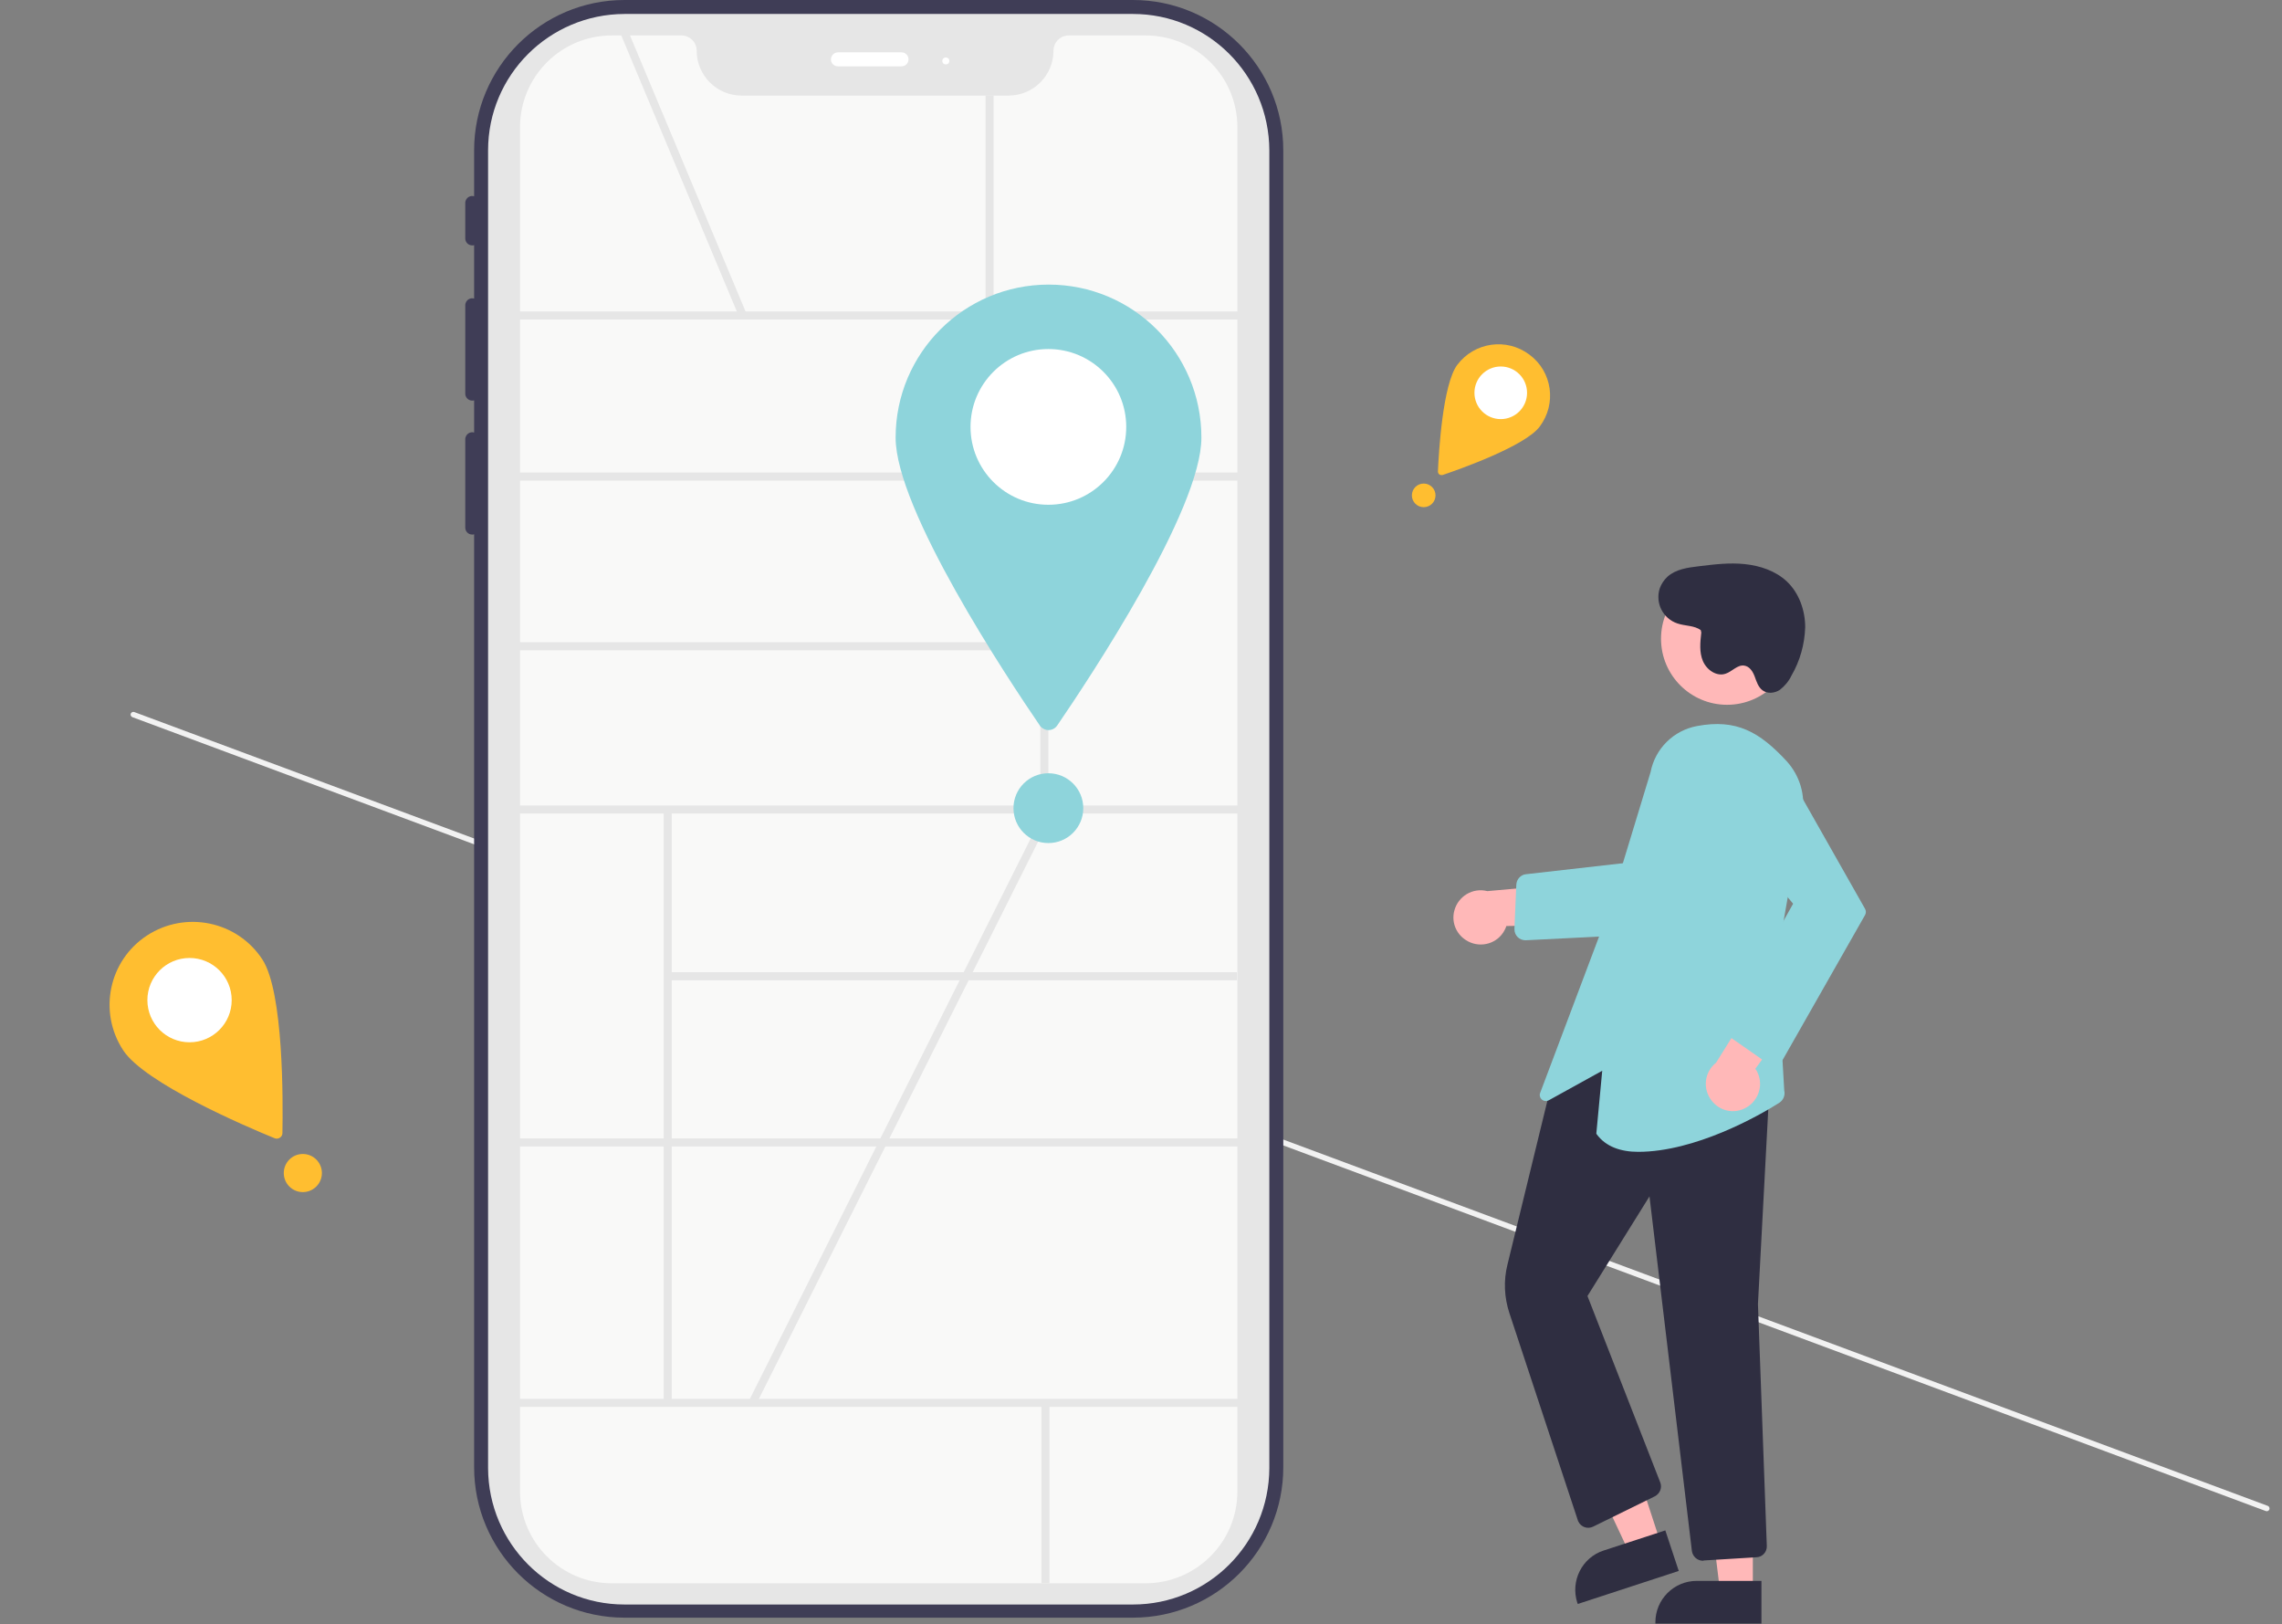
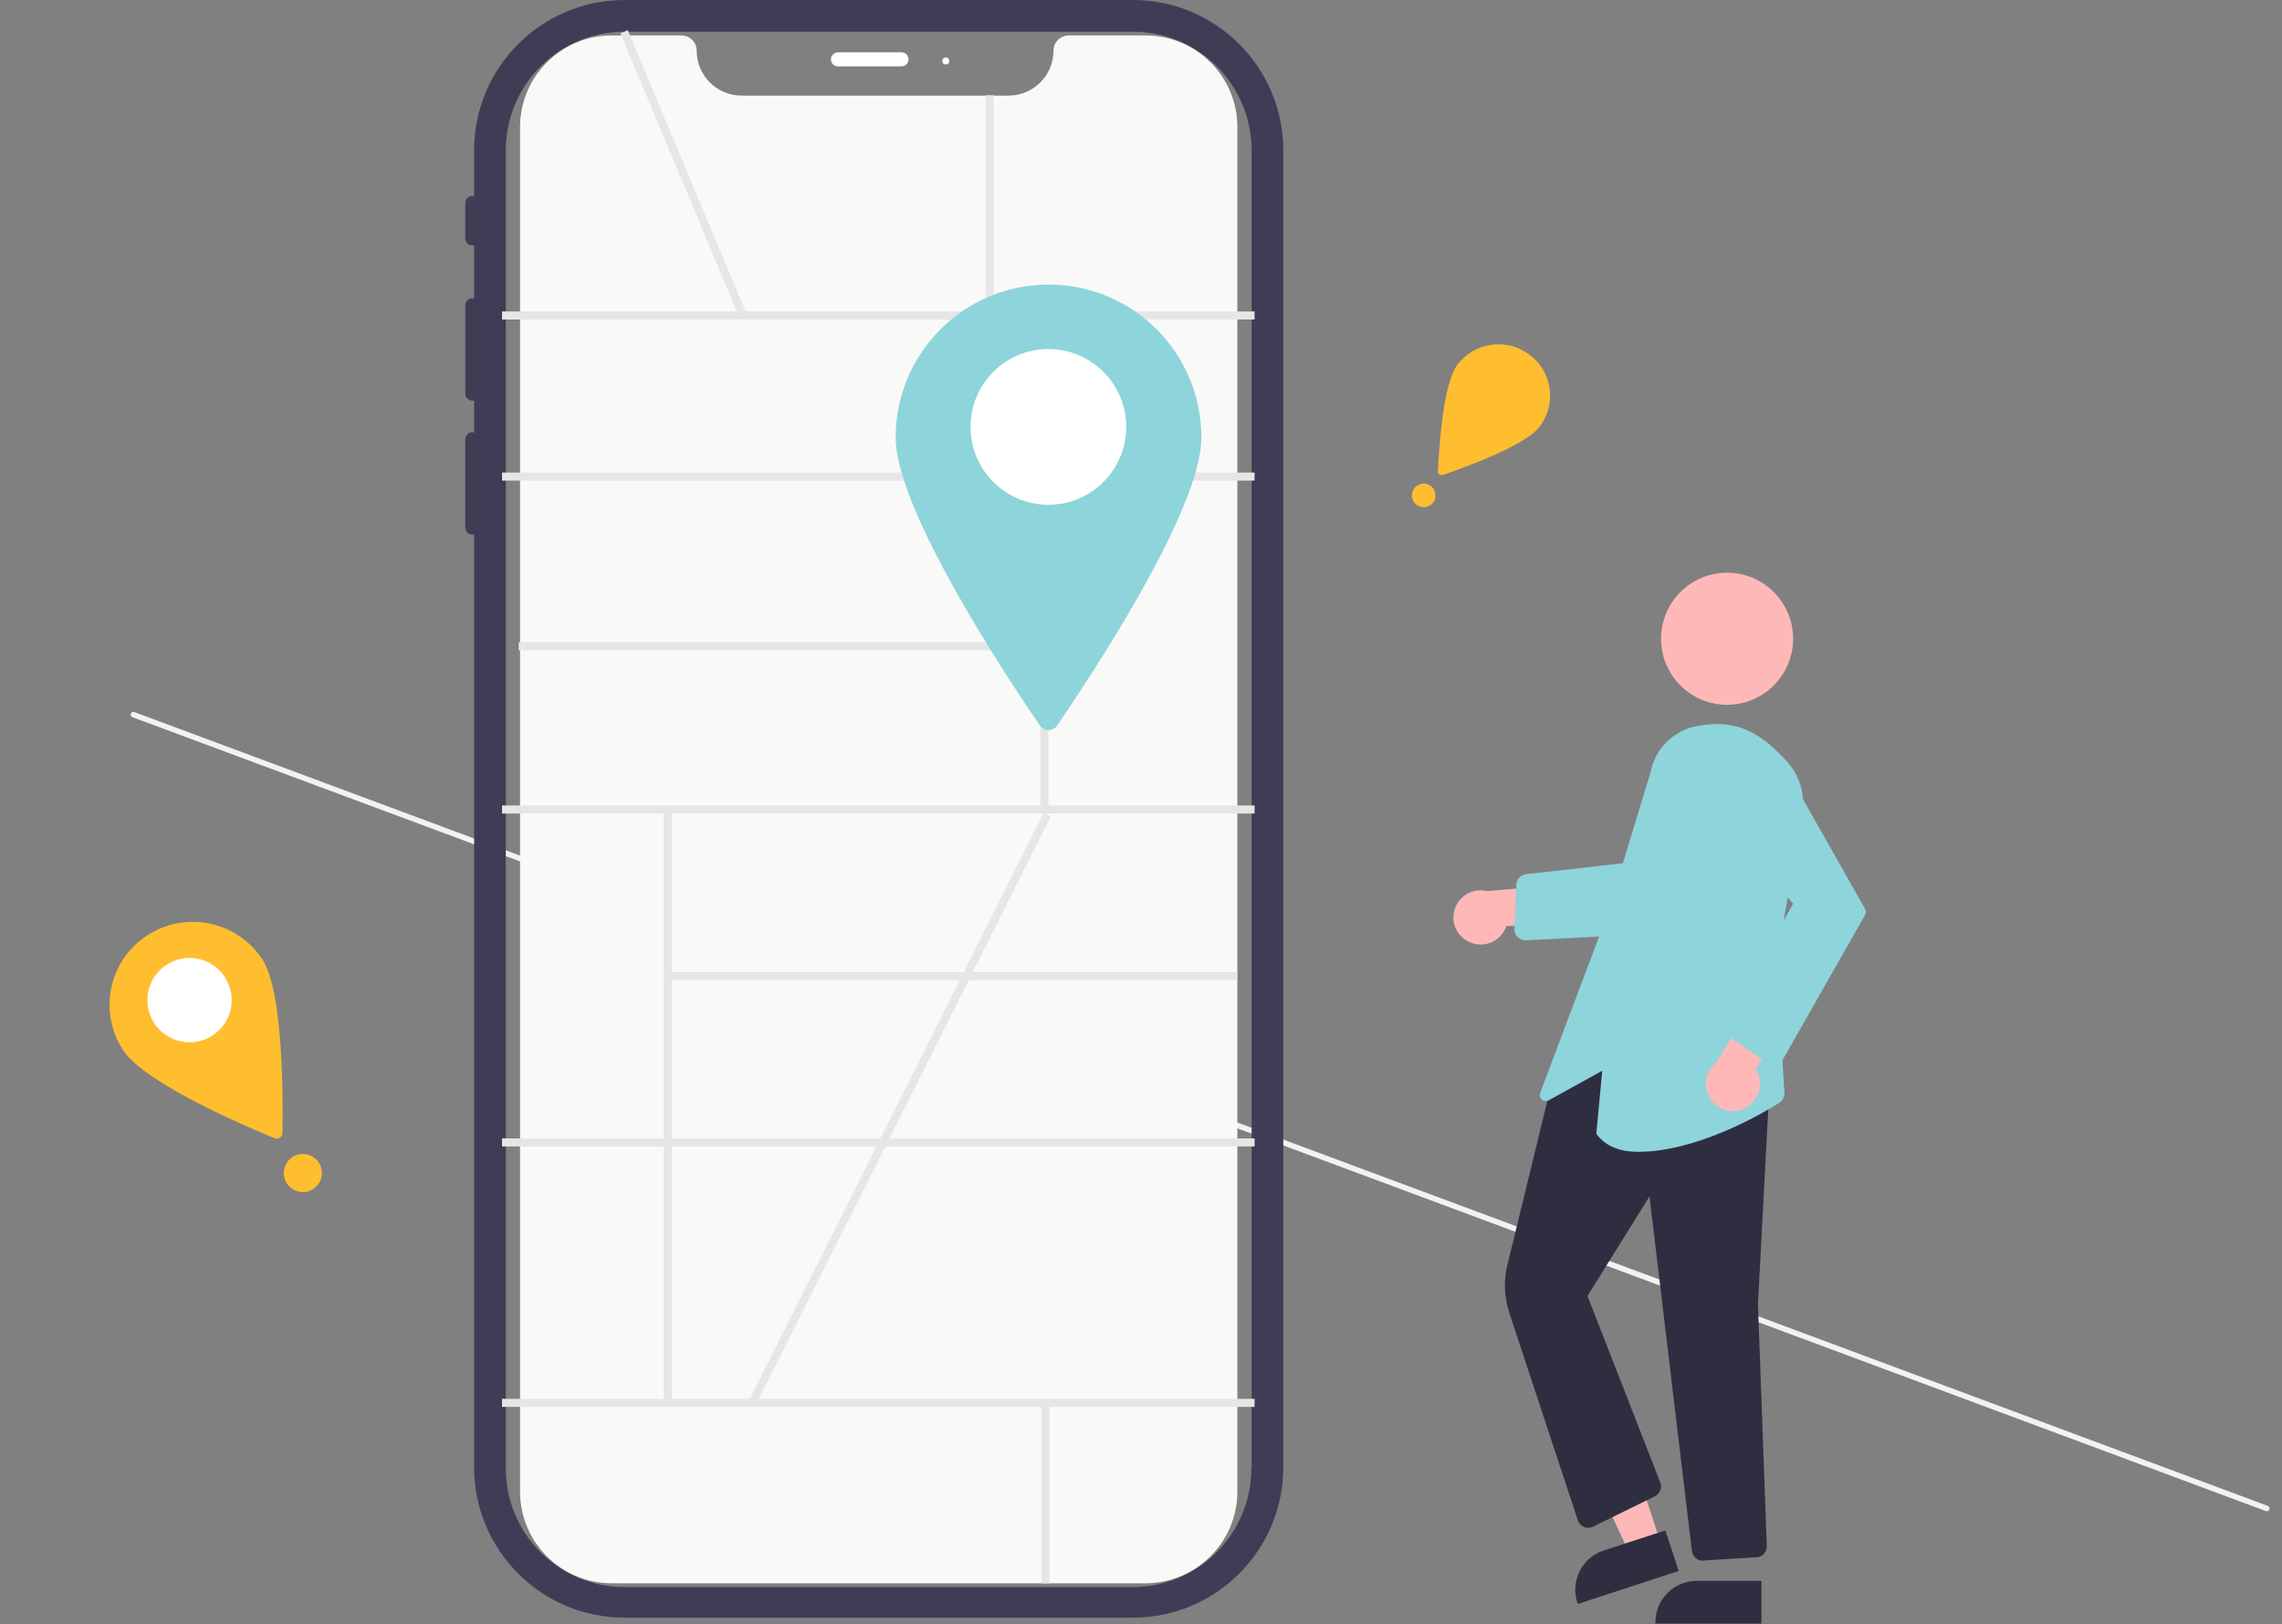
<svg xmlns="http://www.w3.org/2000/svg" version="1.1" id="aba36255-1287-477b-8209-12b3db7d0b79" x="0px" y="0px" viewBox="0 0 850 605" style="enable-background:new 0 0 850 605;" xml:space="preserve">
  <rect x="0" y="0" width="850" height="605" fill="#808080" stroke="none" />
  <style type="text/css">
	.st0{fill:#F2F2F2;}
	.st1{fill:#3F3D56;}
	.st2{fill:#E6E6E6;}
	.st3{fill:#F9F9F8;}
	.st4{fill:#FFFFFF;}
	.st5{fill:#8ED4DB;}
	.st6{fill:#FFB8B8;}
	.st7{fill:#2F2E41;}
	.st8{fill:#FFBE30;}
</style>
  <path class="st0" d="M845.3,562.2c-0.2,0.5-0.8,0.8-1.3,0.6L49.3,267.1c-0.5-0.2-0.8-0.8-0.6-1.3c0.2-0.5,0.8-0.8,1.3-0.6  l794.8,295.7C845.2,561.1,845.5,561.7,845.3,562.2z" />
  <path class="st1" d="M422,0H232.6c-30.9,0-56,25.1-56,56v17.1c-1.4-0.4-2.8,0.4-3.2,1.8c-0.1,0.2-0.1,0.5-0.1,0.7v13.2  c0,1.4,1.1,2.6,2.6,2.6c0.2,0,0.5,0,0.7-0.1v19.9c-1.4-0.4-2.8,0.4-3.2,1.8c-0.1,0.2-0.1,0.5-0.1,0.7v32.9c0,1.4,1.1,2.6,2.6,2.6  c0.2,0,0.5,0,0.7-0.1v12c-1.4-0.4-2.8,0.4-3.2,1.8c-0.1,0.2-0.1,0.5-0.1,0.7v32.9c0,1.4,1.1,2.6,2.6,2.6c0.2,0,0.5,0,0.7-0.1v347.5  c0,30.9,25.1,56,56,56H422c30.9,0,56-25.1,56-56V56C478,25.1,452.9,0,422,0z M466.1,546.9c0,24.4-19.8,44.2-44.2,44.2H232.6  c-24.4,0-44.2-19.8-44.2-44.2V56c0-24.4,19.8-44.2,44.2-44.2H422c24.4,0,44.2,19.8,44.2,44.2V546.9z" />
-   <path class="st2" d="M422,597.6H232.6c-28,0-50.7-22.7-50.8-50.8V56c0-28,22.7-50.7,50.8-50.8H422c28,0,50.7,22.7,50.8,50.8v490.8  C472.7,574.9,450,597.6,422,597.6z" />
  <path class="st3" d="M426.6,589.7H227.9c-18.9,0-34.2-15.3-34.2-34.2V47.4c0-18.9,15.3-34.2,34.2-34.2h25.9c3.1,0,5.7,2.5,5.7,5.7  c0,9.2,7.5,16.7,16.7,16.7h99.5c9.2,0,16.7-7.5,16.7-16.7c0-3.1,2.5-5.7,5.7-5.7h28.6c18.9,0,34.2,15.3,34.2,34.2v508.1  C460.9,574.4,445.5,589.7,426.6,589.7z" />
  <path class="st4" d="M335.8,24.7h-23.7c-1.5,0-2.6-1.2-2.6-2.6s1.2-2.6,2.6-2.6h23.7c1.5,0,2.6,1.2,2.6,2.6S337.3,24.7,335.8,24.7z" />
  <circle class="st4" cx="352.3" cy="22.7" r="1.3" />
  <rect x="187" y="116" class="st2" width="280.3" height="3" />
  <rect x="187" y="176" class="st2" width="280.3" height="3" />
  <rect x="187" y="300" class="st2" width="280.3" height="3" />
  <rect x="187" y="424" class="st2" width="280.3" height="3" />
  <rect x="187" y="521" class="st2" width="280.3" height="3" />
  <rect x="387.5" y="117.5" class="st2" width="3" height="184" />
  <rect x="247.2" y="301.4" class="st2" width="3" height="221.1" />
  <rect x="248.7" y="362.1" class="st2" width="212.1" height="3" />
  <rect x="387.9" y="522.5" class="st2" width="3" height="67.2" />
  <rect x="193.2" y="239.2" class="st2" width="195.4" height="3" />
  <rect x="253.2" y="7.4" transform="matrix(0.922 -0.386 0.386 0.922 -5.224 103.333)" class="st2" width="3" height="114.5" />
  <rect x="367.1" y="35.5" class="st2" width="3" height="82" />
  <path class="st5" d="M447.5,163c0,26.9-41.6,89.5-53.7,107.2c-1.2,1.8-3.7,2.3-5.5,1c-0.4-0.3-0.8-0.6-1-1  c-12.1-17.7-53.7-80.4-53.7-107.2c0-31.5,25.5-57,57-57S447.5,131.5,447.5,163z" />
  <circle class="st4" cx="390.5" cy="159" r="29" />
  <rect x="212.3" y="411.3" transform="matrix(0.448 -0.894 0.894 0.448 -184.027 527.605)" class="st2" width="245.4" height="3" />
  <path class="st6" d="M546.8,350.6c4.9,2.6,11,0.8,13.6-4.1c0.3-0.5,0.5-1.1,0.7-1.6l35.7-0.6L586.3,329l-32.3,2.9  c-5.4-1.4-10.9,1.9-12.3,7.3C540.5,343.7,542.6,348.4,546.8,350.6L546.8,350.6z" />
  <path class="st5" d="M568.2,350.2c-2.3,0-4.1-1.8-4.1-4.1c0-0.1,0-0.1,0-0.2l0.7-16.4c0.1-2,1.6-3.7,3.6-3.9l41.4-4.7l-1.4,27.3  l-40.1,2C568.3,350.2,568.3,350.2,568.2,350.2z" />
  <polygon class="st6" points="618.6,574.8 607,578.6 586.7,535.4 603.9,529.8 " />
  <path class="st7" d="M625.3,585.1l-37.6,12.3l-0.2-0.5c-2.6-8.1,1.8-16.8,9.8-19.4c0,0,0,0,0,0l0,0l23-7.5L625.3,585.1z" />
-   <polygon class="st6" points="652.9,592.8 640.7,592.8 634.9,545.5 652.9,545.5 " />
  <path class="st7" d="M656.1,604.7l-39.5,0v-0.5c0-8.5,6.9-15.4,15.4-15.4c0,0,0,0,0,0h0l24.1,0L656.1,604.7z" />
  <path class="st7" d="M634.3,581.3c-2.1,0-3.8-1.6-4.1-3.6l-15.8-132.1l-23.1,37.1l27.1,69.4c0.8,2-0.1,4.2-2,5.2l-23,11.3  c-2,1-4.5,0.2-5.5-1.9c-0.1-0.2-0.2-0.3-0.2-0.5L562.2,489c-1.9-5.8-2.2-12-0.7-18l16.5-67.7l0.2-0.1l37.2-20.4l0.2,0.1l43.8,16  l-4.6,86.8l3.3,90.1c0.1,2.2-1.6,4.1-3.8,4.2l-19.7,1.2C634.5,581.3,634.4,581.3,634.3,581.3z" />
  <path class="st5" d="M610.2,429c-6.5,0-12.1-1.9-15.5-6.6l-0.1-0.2l2.2-23.4l-19.9,11c-1.1,0.6-2.5,0.2-3.1-0.9  c-0.3-0.6-0.4-1.3-0.1-1.9l24.8-65.8l16.3-53.6c1.7-8.8,8.6-15.6,17.4-17.2l0,0c14.6-2.7,23.2,2.2,33.3,13.1  c4.9,5.4,7.1,12.7,5.8,19.9l-9.5,54.2l2.8,48.6c0.4,1.7-0.3,3.5-1.8,4.5C655,415.7,631.3,429,610.2,429z" />
  <circle class="st6" cx="643.3" cy="237.9" r="24.6" />
  <path class="st6" d="M649.7,412.9c5-2.3,7.3-8.3,5-13.3c-0.2-0.5-0.5-1.1-0.9-1.5l21.1-28.9l-18.5-0.9l-17.2,27.5  c-4.4,3.5-5.1,9.8-1.6,14.2C640.5,413.7,645.5,414.9,649.7,412.9L649.7,412.9z" />
  <path class="st5" d="M661.1,396.6c-1,0.1-2.1-0.1-2.9-0.7l-13.9-9.7c-1.7-1.2-2.3-3.5-1.2-5.4l24.8-44.2l-25-30.1  c-5.2-6.3-4.4-15.6,1.9-20.8s15.6-4.4,20.8,1.9c0.6,0.7,1.1,1.4,1.5,2.2l27.6,48.7c0.4,0.7,0.4,1.6,0,2.3l-30.6,53.8  c-0.6,1-1.5,1.7-2.7,2C661.3,396.6,661.2,396.6,661.1,396.6z" />
-   <path class="st7" d="M633.5,234.7c-2.4-1.8-5.8-1.5-8.7-2.5c-5.4-1.8-8.3-7.6-6.6-13c0.6-1.7,1.6-3.2,2.9-4.4  c3.1-2.8,7.5-3.4,11.7-3.9c5.7-0.7,11.4-1.4,17.1-0.8s11.4,2.5,15.6,6.4c4.6,4.3,6.9,10.8,6.9,17.1c-0.2,6.3-1.9,12.5-5.1,18  c-1,2.1-2.5,3.9-4.3,5.3c-1.9,1.3-4.6,1.6-6.5,0.2c-1.6-1.2-2.2-3.2-2.9-5.1s-1.9-3.8-3.9-4.1c-2.5-0.4-4.5,2.2-6.9,3  c-3.4,1.2-7.1-1.4-8.5-4.7s-1-7-0.6-10.6" />
-   <circle class="st5" cx="390.5" cy="301" r="13" />
  <path class="st8" d="M573.5,158.9c-5.4,7.2-29.3,15.7-36.1,18c-0.7,0.2-1.5-0.1-1.7-0.8c-0.1-0.2-0.1-0.3-0.1-0.5  c0.3-7.2,1.8-32.5,7.2-39.7c6.4-8.5,18.4-10.2,26.9-3.8C578.2,138.4,579.9,150.4,573.5,158.9L573.5,158.9L573.5,158.9z" />
-   <circle class="st4" cx="559" cy="146.3" r="9.8" />
  <circle class="st8" cx="530.3" cy="184.5" r="4.4" />
  <path class="st8" d="M97.7,357.3c8,12.2,7.7,53,7.5,64.7c0,1.2-1,2.1-2.2,2.1c-0.3,0-0.5-0.1-0.8-0.2c-10.8-4.4-48.3-20.5-56.3-32.7  c-9.4-14.3-5.4-33.5,8.9-42.8S88.3,343,97.7,357.3C97.7,357.3,97.7,357.3,97.7,357.3z" />
  <circle class="st4" cx="70.6" cy="372.5" r="15.7" />
  <circle class="st8" cx="112.8" cy="436.9" r="7.1" />
</svg>